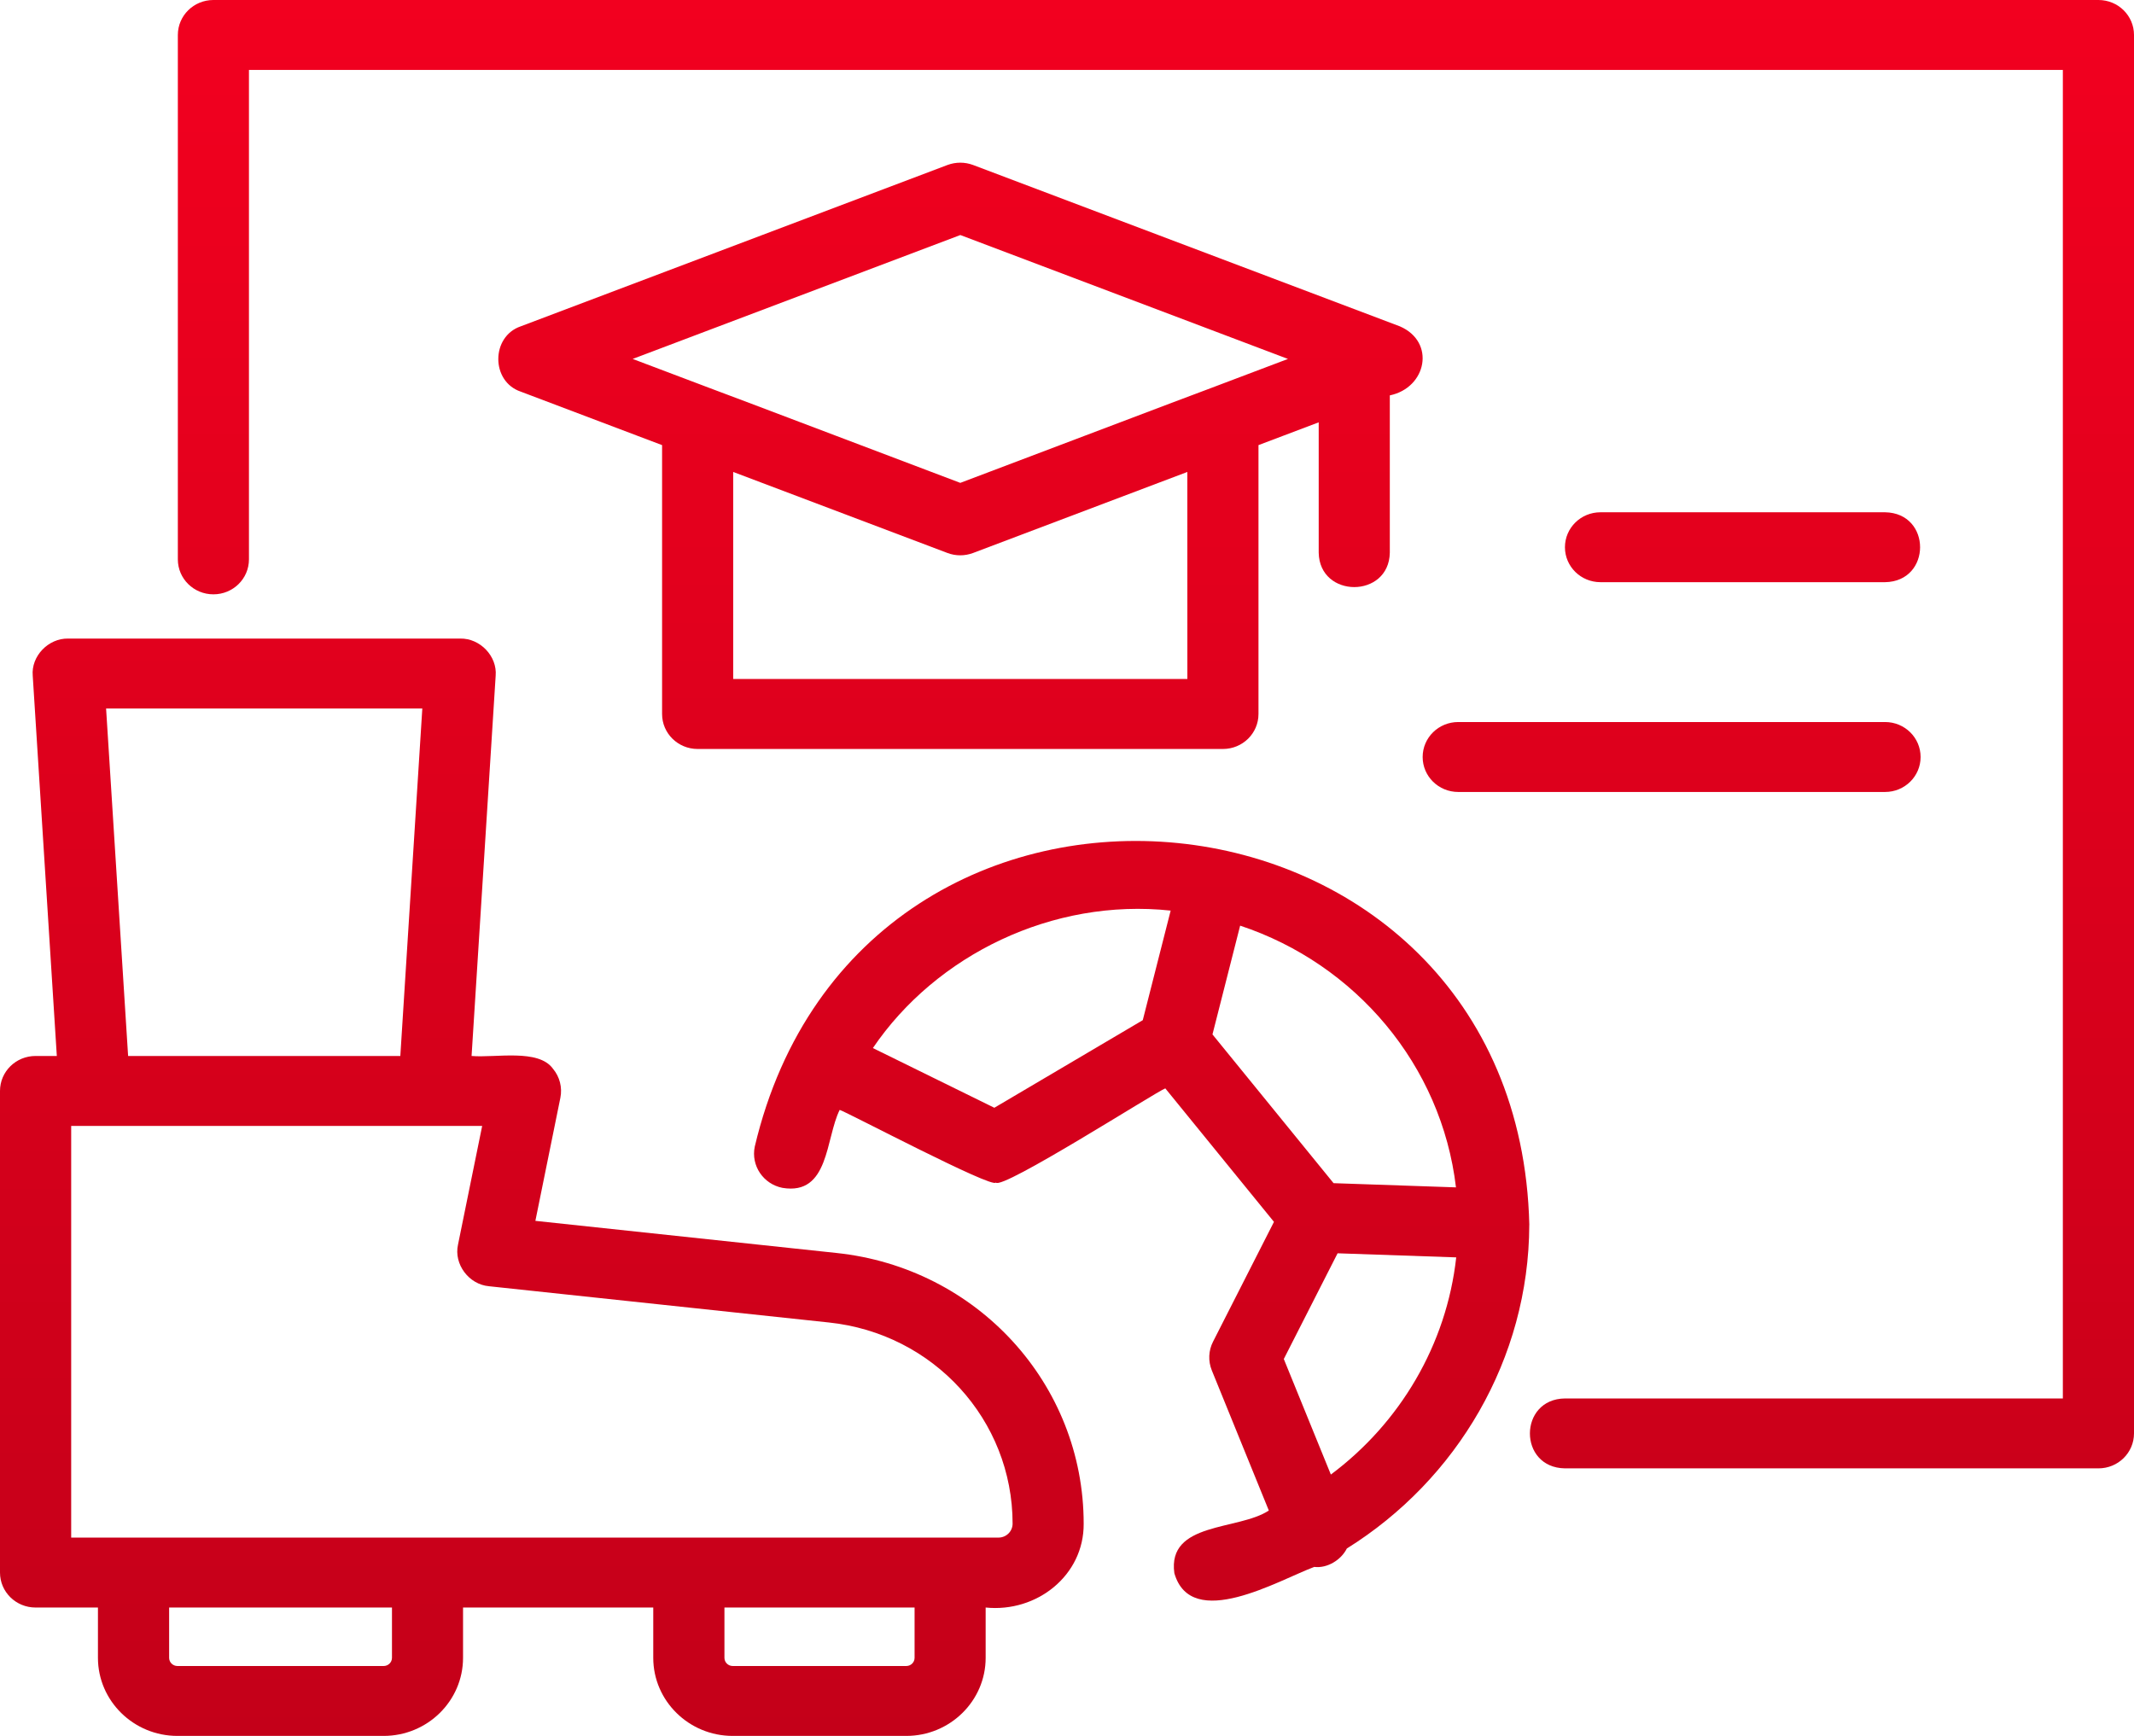
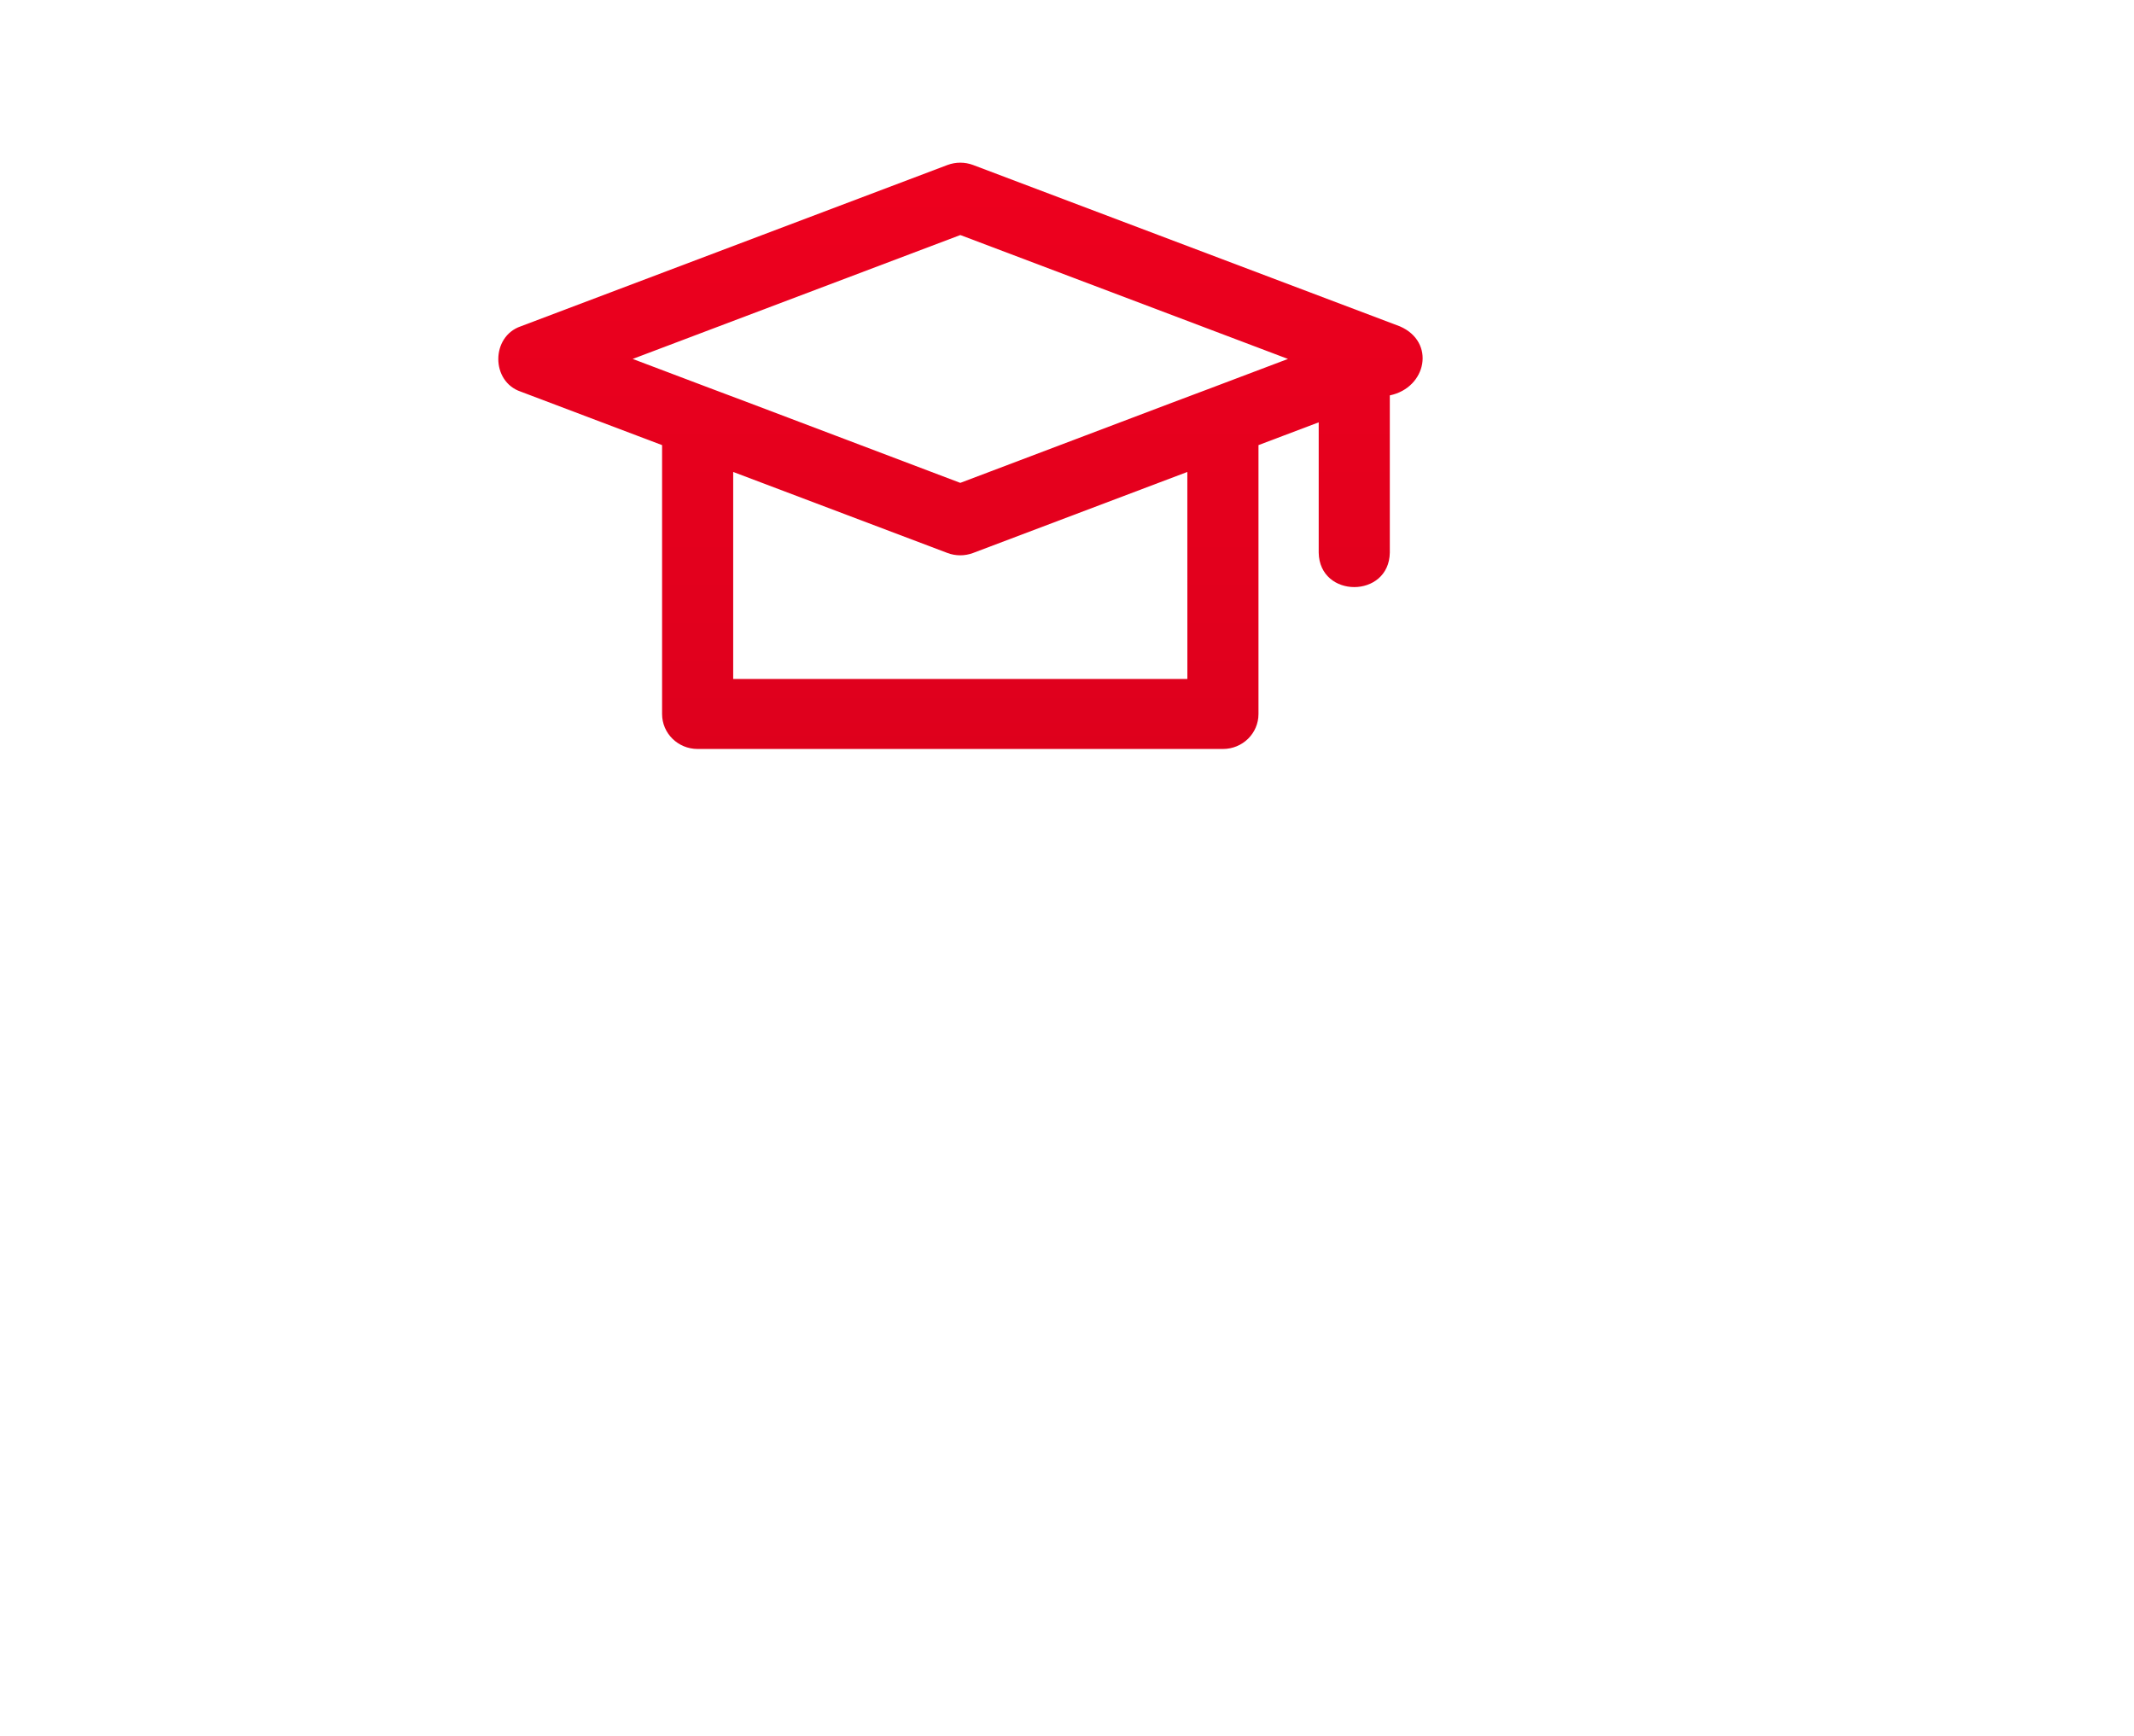
<svg xmlns="http://www.w3.org/2000/svg" width="59" height="48" viewBox="0 0 59 48" fill="none">
-   <path d="M23.125 34.646L14.802 33.758L15.493 30.355C15.55 30.071 15.476 29.776 15.289 29.553C14.889 28.991 13.697 29.256 13.038 29.199L13.704 18.685C13.75 18.146 13.274 17.646 12.723 17.657H1.886C1.335 17.646 0.857 18.145 0.905 18.685L1.571 29.199H0.983C0.439 29.199 0 29.631 0 30.166V43.483C0 44.018 0.439 44.45 0.983 44.45H2.708V45.841C2.708 47.031 3.694 48 4.905 48H10.605C11.818 48 12.802 47.031 12.802 45.841V44.45H18.061V45.841C18.061 47.031 19.046 48 20.258 48H25.055C26.266 48 27.251 47.031 27.251 45.841V44.45C28.665 44.595 29.971 43.562 29.961 42.133C29.962 38.274 27.021 35.056 23.125 34.646ZM2.933 19.591H11.676L11.068 29.199H3.542L2.933 19.591ZM10.837 45.841C10.837 45.966 10.733 46.067 10.607 46.067H4.907C4.78 46.067 4.676 45.966 4.676 45.841V44.45H10.837V45.841ZM25.286 45.841C25.286 45.966 25.183 46.067 25.056 46.067H20.259C20.132 46.067 20.029 45.966 20.029 45.841V44.45H25.286V45.841ZM27.606 42.516H1.968V31.133H13.331L12.663 34.415C12.542 34.954 12.962 35.518 13.521 35.566L22.915 36.568C25.812 36.872 27.996 39.265 27.996 42.132C27.995 42.344 27.821 42.516 27.606 42.516Z" fill="url(#paint0_linear_766_4081)" />
-   <path d="M58.017 0H5.9C5.356 0 4.917 0.432 4.917 0.967V15.467C4.917 16.002 5.356 16.434 5.9 16.434C6.444 16.434 6.883 16.002 6.883 15.467V1.933H57.033V38.669H43.267C41.981 38.684 41.97 40.583 43.267 40.602H58.017C58.561 40.602 59 40.17 59 39.635V0.967C59 0.432 58.561 0 58.017 0Z" fill="url(#paint1_linear_766_4081)" />
  <path d="M38.703 9.024L26.903 4.562C26.674 4.477 26.425 4.477 26.196 4.562L14.396 9.024C13.572 9.306 13.569 10.549 14.397 10.829L18.305 12.308V19.743C18.305 20.278 18.744 20.71 19.288 20.71H33.811C34.355 20.71 34.794 20.278 34.794 19.743V12.308L36.459 11.678V15.281C36.48 16.551 38.404 16.551 38.425 15.281V10.933C39.446 10.72 39.697 9.454 38.703 9.024ZM32.828 18.775H20.271V13.05L26.196 15.291C26.309 15.334 26.43 15.355 26.549 15.355C26.668 15.355 26.789 15.333 26.902 15.291L32.827 13.05L32.828 18.775ZM33.476 10.732C33.466 10.729 26.562 13.351 26.55 13.352C26.532 13.347 19.642 10.731 19.624 10.731L17.492 9.925L26.551 6.499L35.609 9.925L33.476 10.732Z" fill="url(#paint2_linear_766_4081)" />
-   <path d="M52.117 16.098C53.407 16.078 53.411 14.186 52.117 14.165H44.25C43.706 14.165 43.267 14.597 43.267 15.132C43.267 15.666 43.706 16.098 44.25 16.098H52.117Z" fill="url(#paint3_linear_766_4081)" />
-   <path d="M39.333 20.932C39.333 21.467 39.773 21.899 40.317 21.899H52.117C52.661 21.899 53.1 21.467 53.1 20.932C53.1 20.397 52.661 19.965 52.117 19.965H40.317C39.773 19.965 39.333 20.397 39.333 20.932Z" fill="url(#paint4_linear_766_4081)" />
-   <path d="M42.282 33.866C41.973 21.053 23.808 19.253 20.867 31.707C20.759 32.23 21.102 32.741 21.634 32.846C22.929 33.062 22.822 31.477 23.215 30.69C23.402 30.743 27.461 32.885 27.533 32.698C27.685 32.924 31.988 30.174 32.218 30.095L35.222 33.786L33.537 37.1C33.411 37.347 33.4 37.635 33.503 37.891L35.08 41.768C34.236 42.325 32.27 42.074 32.468 43.5C32.935 45.122 35.349 43.696 36.336 43.327C36.701 43.371 37.081 43.13 37.237 42.818C40.284 40.917 42.268 37.575 42.281 33.872C42.282 33.869 42.282 33.868 42.282 33.866ZM27.491 30.631L24.133 28.98C25.884 26.401 29.105 24.83 32.366 25.179L31.595 28.209L27.491 30.631ZM34.287 25.595C37.477 26.653 39.856 29.448 40.254 32.832L36.87 32.716L33.522 28.603L34.287 25.595ZM36.795 40.773L35.494 37.578L36.981 34.655L40.261 34.768C39.993 37.185 38.706 39.347 36.795 40.773Z" fill="url(#paint5_linear_766_4081)" />
  <defs>
    <linearGradient id="paint0_linear_766_4081" x1="29.5" y1="0" x2="29.5" y2="48" gradientUnits="userSpaceOnUse">
      <stop stop-color="#F2001F" />
      <stop offset="1" stop-color="#C40019" />
    </linearGradient>
    <linearGradient id="paint1_linear_766_4081" x1="29.5" y1="0" x2="29.5" y2="48" gradientUnits="userSpaceOnUse">
      <stop stop-color="#F2001F" />
      <stop offset="1" stop-color="#C40019" />
    </linearGradient>
    <linearGradient id="paint2_linear_766_4081" x1="29.5" y1="0" x2="29.5" y2="48" gradientUnits="userSpaceOnUse">
      <stop stop-color="#F2001F" />
      <stop offset="1" stop-color="#C40019" />
    </linearGradient>
    <linearGradient id="paint3_linear_766_4081" x1="29.5" y1="0" x2="29.5" y2="48" gradientUnits="userSpaceOnUse">
      <stop stop-color="#F2001F" />
      <stop offset="1" stop-color="#C40019" />
    </linearGradient>
    <linearGradient id="paint4_linear_766_4081" x1="29.5" y1="0" x2="29.5" y2="48" gradientUnits="userSpaceOnUse">
      <stop stop-color="#F2001F" />
      <stop offset="1" stop-color="#C40019" />
    </linearGradient>
    <linearGradient id="paint5_linear_766_4081" x1="29.5" y1="0" x2="29.5" y2="48" gradientUnits="userSpaceOnUse">
      <stop stop-color="#F2001F" />
      <stop offset="1" stop-color="#C40019" />
    </linearGradient>
  </defs>
</svg>